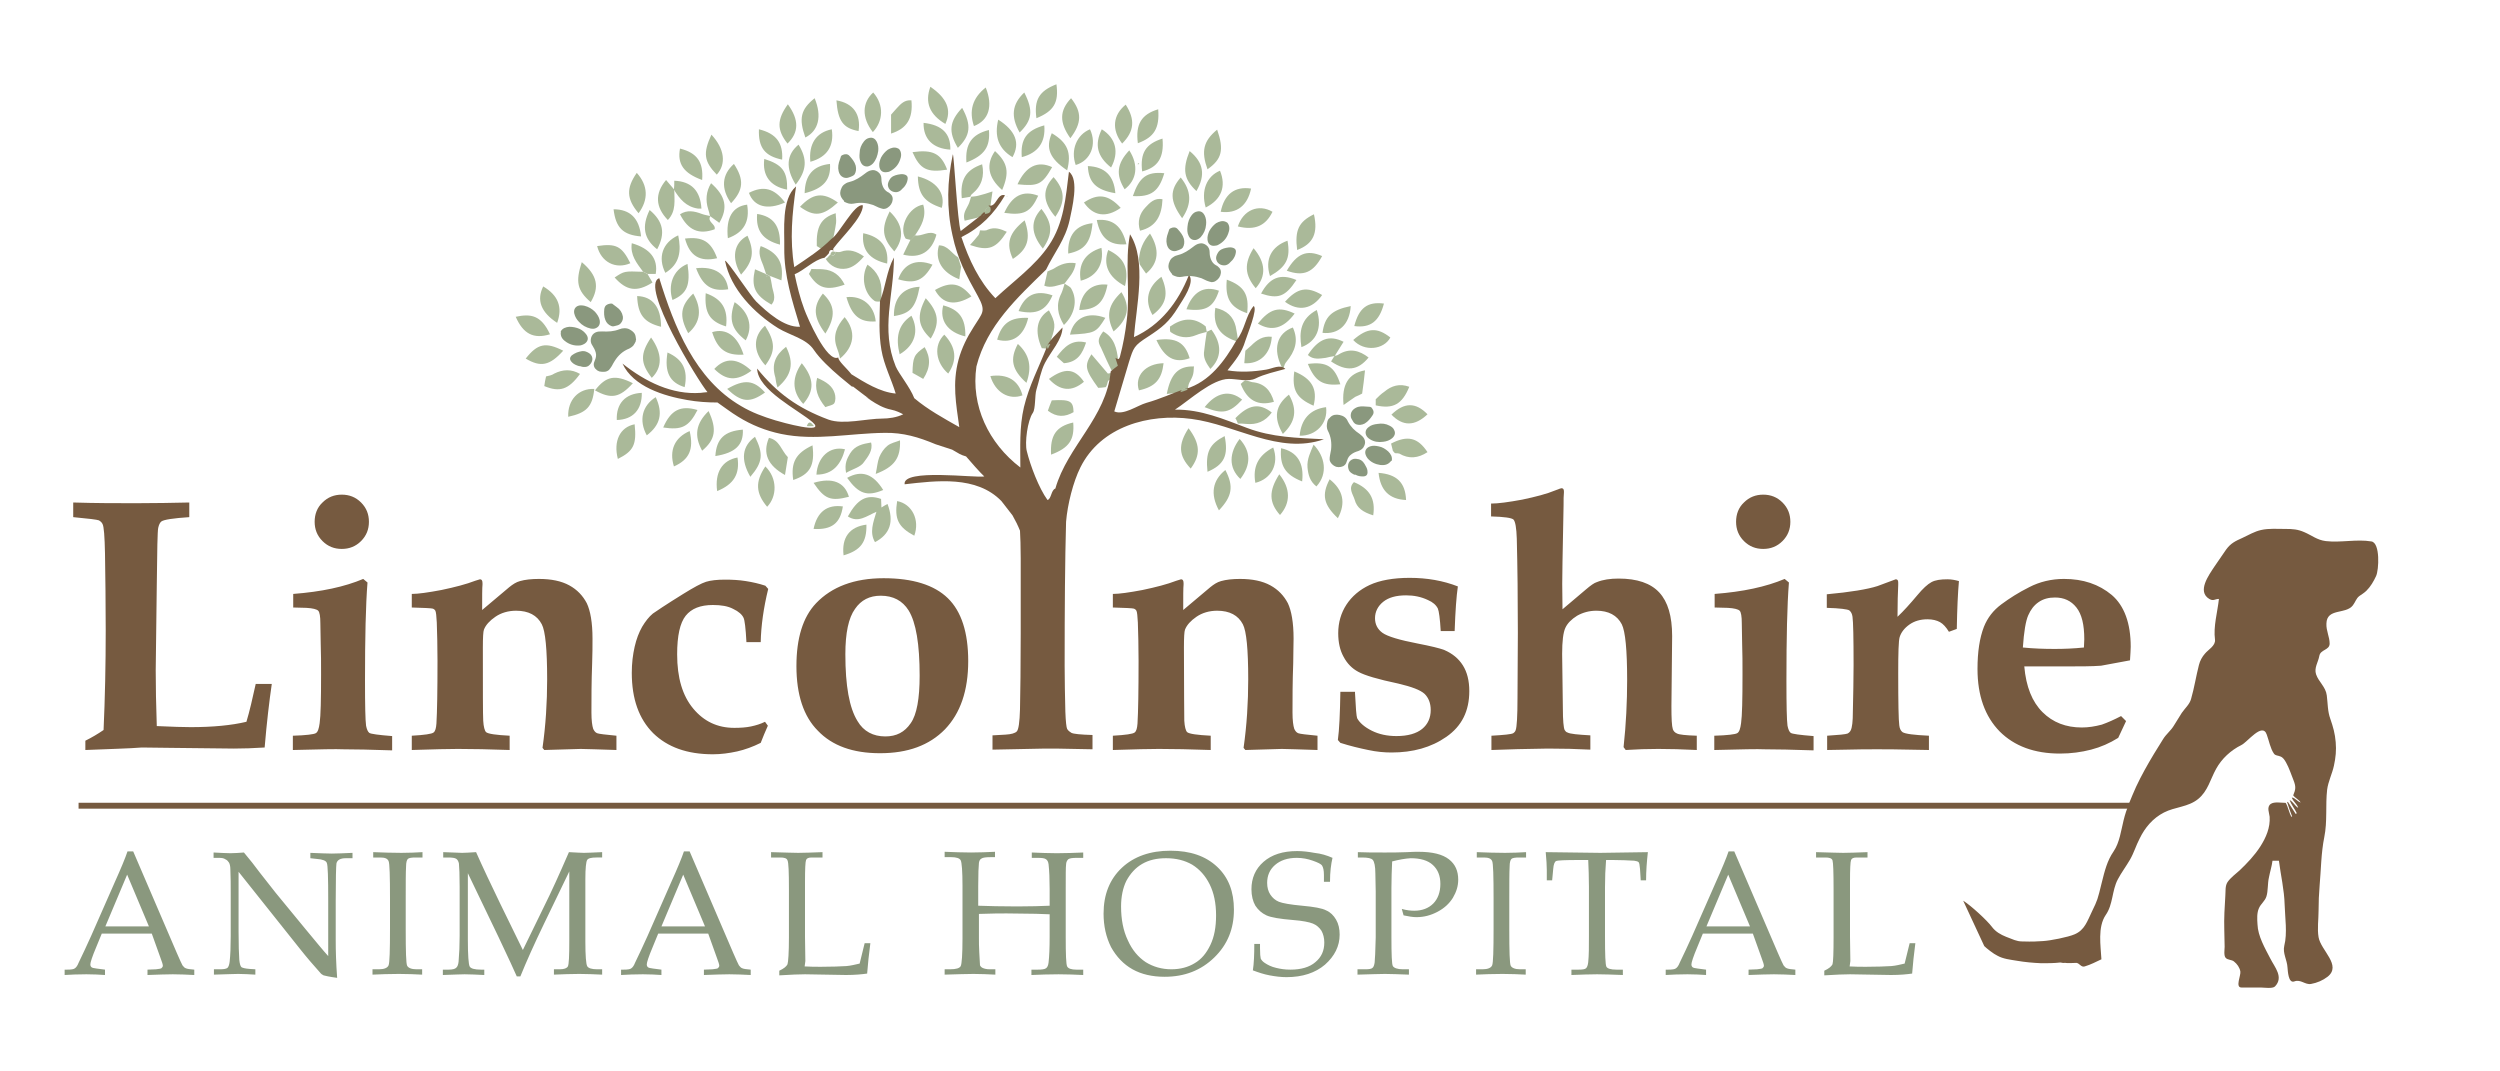
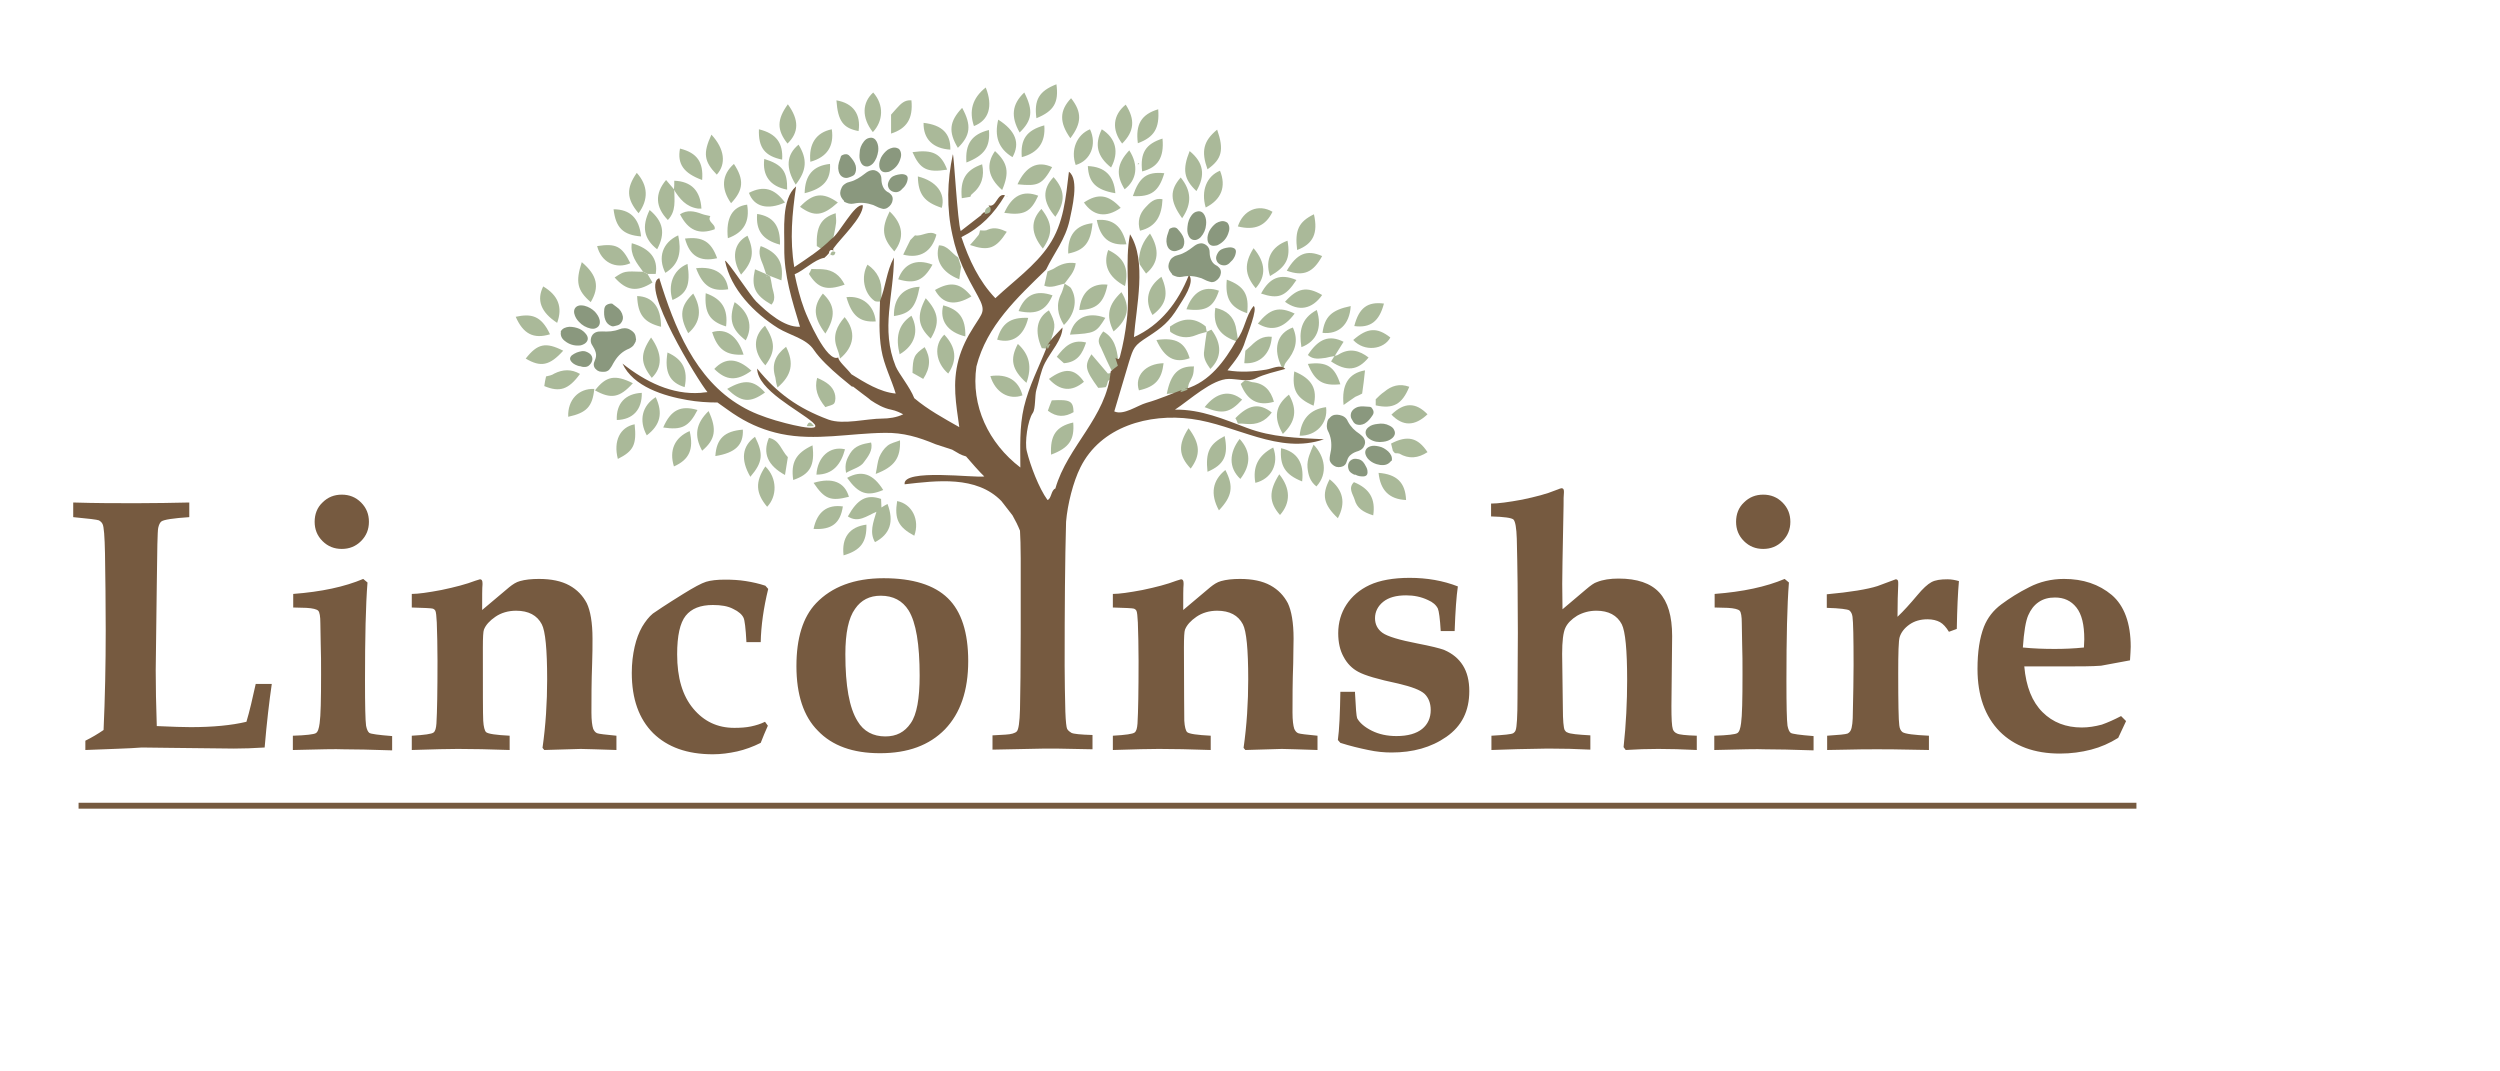
<svg xmlns="http://www.w3.org/2000/svg" id="Layer_1" viewBox="0 0 700 300">
  <style>.st0{fill:#765a40}.st1{fill:#8a987e}.st3{fill:#aab999}</style>
  <path class="st0" d="M23.9 210v-2.6c1.8-.9 3.5-1.9 5.1-3 .4-8.9.6-18.2.6-27.9 0-7.6-.1-14.8-.2-21.5-.1-4.8-.3-7.6-.7-8.3-.2-.4-.5-.7-1-1-.5-.2-2.9-.5-7.2-.9v-4.1c6.3.2 12.2.2 17.6.2 5.3 0 10.2-.1 14.9-.2v4.1c-4.5.3-7.1.7-7.8 1.2-.4.3-.7.9-.9 1.8-.2.9-.3 6.2-.4 15.9l-.3 24c0 4.5.1 9.7.3 15.6 4.3.2 7.5.3 9.5.3 6.2 0 11.4-.5 15.6-1.5.9-3 1.7-6.5 2.6-10.6h4.5c-.7 4.8-1.4 10.7-2 17.8-3.1.2-6 .3-8.6.3l-17.8-.2-8-.1c-3.6.3-8.9.4-15.8.7zM82 210v-4c3.7-.1 5.9-.4 6.4-.7.6-.3.9-1.3 1.1-2.8.3-2.1.4-6.6.4-13.7 0-3.1 0-5.9-.1-8.5l-.1-5.8c0-1.9-.2-3.1-.6-3.5s-1.5-.7-3.3-.8l-3.7-.1v-3.8c7.9-.6 14.4-2 19.6-4.2l1.2 1c-.5 6.3-.7 15.4-.7 27.5 0 7 .1 11.1.3 12.6.2 1 .5 1.7.9 2s2.6.6 6.4.9v4c-5.9-.2-10.5-.3-13.8-.3-1.7-.1-6.4 0-14 .2zm13.7-71.5c2.1 0 3.9.7 5.4 2.2s2.2 3.3 2.2 5.4c0 2.1-.7 3.9-2.2 5.4s-3.3 2.2-5.4 2.2-3.9-.7-5.4-2.2-2.2-3.3-2.2-5.4c0-2.1.7-4 2.2-5.4 1.5-1.5 3.3-2.2 5.4-2.2zM115.3 210v-4c3.6-.2 5.6-.5 6.1-.9s.7-1.2.8-2.5c.2-3.3.3-9.2.3-17.6 0-4.1-.1-7.7-.2-10.7-.1-1.8-.2-2.9-.4-3.3-.2-.3-.4-.5-.8-.6-.4-.1-2.3-.2-5.8-.3v-3.8c1.8 0 4.6-.4 8.3-1.1 3.8-.8 6.9-1.6 9.5-2.6l1.3-.4c.5 0 .7.4.7 1.1v.4c-.1.9-.1 3.3-.1 7.1l7.6-6.4c1-.8 1.9-1.4 3-1.7 1.4-.4 3.2-.6 5.3-.6 3.5 0 6.3.6 8.5 1.8s3.8 2.9 4.9 5c1 2.1 1.6 5.4 1.6 9.9 0 2 0 4.3-.1 6.9-.2 5.3-.2 9.9-.2 13.8 0 2.2.2 3.7.5 4.6.3.6.6 1 1.1 1.2s2.3.4 5.4.7v4l-6.1-.2-3.9-.1-10.2.3-.5-.6c.9-6.3 1.3-12.7 1.3-19.2 0-8.4-.5-13.5-1.5-15.4-1.3-2.5-3.7-3.8-7.2-3.8-2.2 0-4.2.6-5.8 1.7-1.6 1.1-2.7 2.3-3.2 3.6-.2.5-.3 2.2-.3 5 0 11.9 0 18.8.1 20.5s.4 2.8.8 3.2c.6.5 2.8.8 6.6 1v4c-5.7-.2-10.5-.3-14.5-.3-2.4 0-6.7.1-12.9.3zM213 179.8h-4c-.2-3.9-.5-6.2-.8-6.8-.4-.9-1.4-1.8-2.9-2.5-1.5-.8-3.4-1.1-5.7-1.1-3.5 0-6 1-7.6 3s-2.4 5.6-2.4 10.8c0 6.6 1.5 11.6 4.5 15.2 3 3.6 6.8 5.4 11.5 5.4 1.7 0 3.3-.1 4.7-.4 1.4-.3 2.7-.7 3.9-1.3l.8 1.1c-.7 1.6-1.4 3.2-2 4.8-2.2 1.1-4.4 1.9-6.6 2.4-2.3.5-4.5.8-6.8.8-7.2 0-12.7-2-16.7-5.9-4-4-6-9.6-6-16.9 0-2.7.3-5.1.8-7.3s1.2-4 2.1-5.6c.9-1.5 1.9-2.8 3-3.7.7-.5 3.5-2.4 8.5-5.5 2.9-1.8 5.1-3 6.4-3.4 1.3-.4 3.1-.6 5.3-.6 2 0 3.9.1 5.8.4 1.9.3 3.7.7 5.5 1.3l.8.9c-1.3 5.3-2 10.3-2.1 14.9zM223 186.5c0-7.8 1.8-13.7 5.5-17.6 4.4-4.6 10.7-7 18.9-7s14.2 1.9 18 5.6c3.8 3.7 5.7 9.6 5.7 17.6 0 8.3-2.2 14.6-6.5 19.1-4.4 4.5-10.4 6.7-18.2 6.7-7.6 0-13.4-2.1-17.4-6.3-4-4-6-10.1-6-18.1zm13.7-3.3c0 8.8 1.1 15 3.4 18.7 1.7 2.9 4.4 4.3 7.8 4.3 3.1 0 5.4-1.2 7.1-3.7 1.7-2.4 2.5-6.9 2.5-13.3 0-8.8-1-14.9-3.1-18.3-1.7-2.7-4.3-4.1-7.8-4.1-3.1 0-5.5 1.2-7.2 3.7-1.8 2.5-2.7 6.7-2.7 12.7zM311.6 210v-4c3.6-.2 5.6-.5 6.1-.9s.7-1.2.8-2.5c.2-3.3.3-9.2.3-17.6 0-4.1-.1-7.7-.2-10.7-.1-1.8-.2-2.9-.4-3.3-.2-.3-.4-.5-.8-.6s-2.3-.2-5.8-.3v-3.8c1.8 0 4.6-.4 8.3-1.1 3.8-.8 6.9-1.6 9.5-2.6l1.3-.4c.5 0 .7.4.7 1.1v.4c-.1.9-.1 3.3-.1 7.1l7.6-6.4c1-.8 1.9-1.4 3-1.7 1.4-.4 3.2-.6 5.3-.6 3.5 0 6.3.6 8.5 1.8s3.8 2.9 4.9 5c1 2.1 1.6 5.4 1.6 9.9 0 2-.1 4.3-.1 6.9-.2 5.3-.2 9.9-.2 13.8 0 2.2.2 3.7.5 4.6.3.6.6 1 1.1 1.2s2.3.4 5.4.7v4l-6.1-.2-3.9-.1-10.2.3-.5-.6c.9-6.3 1.3-12.7 1.3-19.2 0-8.4-.5-13.5-1.5-15.4-1.3-2.5-3.7-3.8-7.2-3.8-2.2 0-4.2.6-5.8 1.7-1.6 1.1-2.7 2.3-3.2 3.6-.2.5-.3 2.2-.3 5 0 11.9.1 18.8.1 20.5.1 1.7.4 2.8.8 3.2.6.5 2.8.8 6.6 1v4c-5.7-.2-10.6-.3-14.5-.3-2.5 0-6.7.1-12.9.3zM379.4 194c.2 4.2.4 6.6.6 7.1.7 1.3 2.1 2.5 4.1 3.5s4.3 1.5 6.9 1.5c3.2 0 5.6-.7 7.2-2s2.4-3.1 2.4-5.3c0-1.9-.6-3.4-1.7-4.5-1.2-1.1-3.6-2-7.4-2.9-5.7-1.2-9.4-2.3-11.2-3.3-1.7-.9-3.1-2.3-4.1-4.2-1-1.8-1.5-4-1.5-6.6 0-3 .8-5.7 2.3-8s3.7-4.2 6.5-5.5 6.6-2 11.2-2c4.9 0 9.4.8 13.5 2.4-.4 2.7-.7 6.8-.9 12.5h-3.9c-.2-3.5-.5-5.6-.8-6.3-.5-1-1.4-1.8-2.8-2.4-1.9-.9-3.9-1.3-6.1-1.3-2.8 0-4.9.6-6.4 1.8s-2.3 2.8-2.3 4.6c0 1.7.7 3.1 2.1 4.1s4.7 2 9.9 3c3.6.7 6.1 1.3 7.4 1.8 2.3 1 4 2.4 5.2 4.3 1.2 1.9 1.8 4.3 1.8 7.2 0 5.6-2.1 9.8-6.4 12.8s-9.4 4.4-15.4 4.4c-2 0-4.2-.2-6.5-.7-2.4-.5-5-1.1-7.8-2l-.7-.8c.4-2.9.6-7.4.7-13.5h4.1v.3zM417.6 210v-4c3.5-.2 5.6-.4 6.1-.7.3-.2.6-.5.7-.9.3-.8.5-3.8.5-9l.1-18.2c0-9.6-.1-18.4-.3-26.4-.1-3-.4-4.7-.9-5.3-.5-.5-2.6-.8-6.3-.9V141c2 0 4.9-.4 8.7-1.1 3.8-.8 6.9-1.6 9.3-2.6 1-.4 1.6-.6 1.7-.6.5 0 .7.3.7.9v.3c-.1.8-.1 2-.1 3.6l-.3 15.8c-.1 3.8-.1 8.3 0 13.3l6.5-5.5c1.4-1.2 2.4-1.9 3.1-2.1 1.7-.7 3.8-1 6.1-1 5.2 0 9 1.3 11.4 3.9 2.4 2.6 3.6 6.6 3.6 12.2l-.2 19.6c0 3.5.1 5.6.4 6.5.2.5.5.9 1.2 1.2.6.3 2.4.5 5.5.6v4c-4-.2-7.6-.3-10.8-.3-3 0-6 .1-9.1.3l-.6-.8c.7-6.4 1-12.7 1-18.8 0-8.4-.5-13.6-1.5-15.6-1.3-2.5-3.7-3.8-7.1-3.8-2 0-3.8.5-5.4 1.4-1.6 1-2.7 2.1-3.3 3.4-.6 1.3-.9 3.7-.9 7.3l.2 15.2c0 3.4.2 5.5.5 6.1.2.3.4.6.8.7.7.4 2.9.6 6.4.8v4c-3.8-.2-7.7-.3-11.9-.3-6 .1-11.3.2-15.8.4zM480 210v-4c3.7-.1 5.9-.4 6.4-.7.6-.3.9-1.3 1.1-2.8.3-2.1.4-6.6.4-13.7 0-3.1 0-5.9-.1-8.5l-.1-5.8c0-1.9-.2-3.1-.6-3.5s-1.5-.7-3.3-.8l-3.7-.1v-3.8c7.9-.6 14.4-2 19.6-4.2l1.2 1c-.5 6.3-.7 15.4-.7 27.5 0 7 .1 11.1.3 12.6.2 1 .5 1.7.9 2s2.6.6 6.4.9v4c-5.9-.2-10.5-.3-13.8-.3-1.7-.1-6.4 0-14 .2zm13.7-71.5c2.1 0 3.9.7 5.4 2.2s2.2 3.3 2.2 5.4c0 2.1-.7 3.9-2.2 5.4s-3.3 2.2-5.4 2.2-3.9-.7-5.4-2.2-2.2-3.3-2.2-5.4c0-2.1.7-4 2.2-5.4 1.5-1.5 3.3-2.2 5.4-2.2zM511.6 210v-4c3.3-.2 5.2-.4 5.7-.6.4-.2.7-.5.9-.9.4-.8.6-2.5.6-5.2.1-4.8.2-9.2.2-13.1 0-7.6-.1-12.1-.3-13.5-.1-.8-.4-1.4-.9-1.8-.5-.3-2.6-.6-6.3-.7v-3.8c6.6-.6 11.4-1.4 14.2-2.3l5.1-1.9c.5 0 .7.3.7.9v.7c-.1 2.1-.2 5-.2 8.9 1.7-1.6 3.5-3.6 5.6-6.1 1.5-1.8 2.8-3 3.9-3.6 1.1-.6 2.6-.8 4.5-.8 1.1 0 2.1.2 3.2.5-.3 3.3-.5 7.8-.6 13.4l-2.2.8c-.8-1.3-1.6-2.2-2.5-2.7s-2.1-.8-3.5-.8c-2 0-3.7.5-5.1 1.5-1.4 1-2.3 2.2-2.7 3.5-.3 1-.4 4.4-.4 10.1 0 8.3.1 13.2.3 14.6.1.9.4 1.5.9 1.9.8.5 3.2.8 7.4 1v4l-5.5-.1c-3.5-.1-6.6-.1-9.1-.1-2.4 0-5.3 0-8.5.1l-5.4.1zM593.9 200.5l1.4 1.4-2.2 4.7c-2.4 1.5-4.9 2.6-7.6 3.3-2.7.7-5.6 1.1-8.7 1.1-7.2 0-12.8-2.1-16.9-6.2-4.1-4.2-6.2-10-6.2-17.5 0-4.8.6-8.7 1.8-11.8 1-2.5 2.6-4.6 4.9-6.3 2.3-1.7 4.8-3.3 7.8-4.8 2.9-1.5 6.2-2.3 9.7-2.3 5.4 0 9.8 1.5 13.4 4.5 3.5 3 5.3 7.9 5.3 14.5 0 .8-.1 2.1-.2 3.8l-8.1 1.5c-2.5.2-6.1.2-10.8.2h-10.7c.5 5.7 2.2 9.9 5.1 12.8 2.9 2.9 6.6 4.3 11 4.3 1.9 0 3.7-.3 5.6-.8 1.7-.6 3.5-1.4 5.4-2.4zm-27.5-19.2c3 .3 5.9.4 8.9.4 2.6 0 5.3-.1 8.2-.4l.1-2.3c0-4.1-.7-7-2.2-8.9s-3.5-2.8-6-2.8c-1.8 0-3.3.4-4.6 1.3-1.3.9-2.2 2.1-2.9 3.7s-1.2 4.6-1.5 9z" />
-   <path class="st1" d="M42.5 261.4h-14l-1.6 3.9c-1.1 2.6-1.6 4.2-1.6 4.7 0 .4.1.6.3.8.2.2.7.3 1.5.4l2.3.3v1.5c-1.5-.1-3.3-.2-5.2-.2-2.3 0-4.4.1-6.1.2v-1.5h.7c1.1 0 1.9-.1 2.2-.4.3-.2.7-.7 1-1.5 1.1-2.3 2.3-4.8 3.5-7.5l6.6-15c1.8-4 3-6.9 3.6-8.7h1.6l12.2 28.4c.8 1.9 1.4 3.1 1.6 3.5.3.4.6.7.9.8.4.2 1.2.3 2.4.4v1.5c-2.1-.1-4.1-.2-6-.2-1.8 0-4.1.1-7.1.2v-1.5l2.4-.1c.9-.1 1.4-.2 1.5-.3.2-.2.4-.4.4-.7 0-.3-.2-1-.7-2.3l-2.4-6.7zm-13-2h12.2l-6.1-14.5-6.1 14.5zM66.8 244.1v16.7c0 3.8.1 6.4.2 7.9.1 1.1.3 1.8.6 2.1.3.2 1 .4 2.3.5l1.6.1v1.5c-1.8-.1-3.3-.2-4.8-.2-1 0-3.2.1-6.8.2v-1.5h1.7c1 0 1.7-.1 2.1-.4.3-.3.5-.9.6-1.7.2-1.8.3-4.2.3-7.2v-12c0-2.3 0-4.5-.1-6.7 0-.9-.2-1.6-.4-1.9-.2-.3-.5-.7-1-.9-.4-.3-1-.4-1.8-.4h-1.5v-1.5c2 .1 3.6.2 4.7.2 1.2 0 2.4-.1 3.8-.2 1.6 1.9 3.1 3.8 4.5 5.7 1.4 1.8 2.9 3.7 4.4 5.6l8.3 10.1c3 3.6 5.1 6.2 6.4 7.6v-15.5c0-6.5-.1-10-.4-10.6-.2-.6-1.2-1-2.8-1.1l-1.8-.2v-1.5c2.6.1 4.6.2 6 .2 1.5 0 3.4-.1 5.8-.2v1.5h-1.9c-1.5 0-2.4.5-2.6 1.5-.1.7-.2 4.2-.2 10.6v10.9c0 2.9.1 6.4.4 10.5-2.2-.3-3.5-.6-3.8-.7-.4-.2-.7-.4-1-.8-1.8-2-3.7-4.2-5.6-6.6l-17.2-21.6zM104.6 271.4h1.5c1.5 0 2.4-.4 2.7-1.1.3-.7.4-4.2.4-10.4v-8.2c0-6.4-.1-10-.4-10.6-.3-.7-1-1-2.3-1h-2v-1.5c2.7.1 5.3.2 7.9.2 2.2 0 4.1-.1 5.9-.2v1.5h-1.9c-1.1 0-1.9.1-2.2.4-.3.3-.5 1-.5 2.1-.1 1.7-.1 4.8-.1 9.2v8.3c0 6.3.1 9.7.4 10.3.3.6 1.2 1 2.6 1h1.6v1.5c-2-.1-4.1-.2-6.5-.2-2.7 0-5.2.1-7.4.2v-1.5h.3zM159.5 243.8l-7.2 14.9c-2.7 5.6-4.9 10.5-6.6 14.7h-1c-.6-1.4-2.3-5.1-5.1-11l-8.6-17.9v18.7c0 4.3.2 6.8.5 7.4s1.4.9 3.2.9h.9v1.5c-2.2-.1-4.1-.2-5.5-.2-1 0-3 .1-6.1.2v-1.5h1.6c1.1 0 1.8-.2 2.1-.5.4-.3.6-.9.7-1.7.2-2.3.3-4.7.3-7.3v-13.7c0-3.3-.1-5.5-.2-6.5-.1-.5-.3-1-.7-1.3-.4-.3-1.2-.4-2.4-.4h-1.3v-1.5c2.8.1 4.6.2 5.3.2.9 0 2.2-.1 3.9-.2 1.9 4.3 4.2 9.1 6.7 14.3l6.4 13.1 5.9-12.1c2.1-4.2 4.4-9.3 7-15.3 2 .1 3.4.2 4.2.2.9 0 2.7-.1 5.1-.2v1.5H167c-1.4 0-2.3.2-2.6.7s-.5 2.3-.5 5.3v17.6c0 3.9.2 6.2.5 6.8.3.6 1.3.9 2.8.9h1.4v1.5c-2.2-.1-4.4-.2-6.4-.2-2.3 0-4.6.1-7.1.2v-1.5h1.6c1.3 0 2-.3 2.3-.8.3-.6.4-2.9.4-7.2v-19.6h.1zM198.3 261.4h-14l-1.6 3.9c-1.1 2.6-1.6 4.2-1.6 4.7 0 .4.1.6.3.8.2.2.7.3 1.5.4l2.3.3v1.5c-1.5-.1-3.3-.2-5.2-.2-2.3 0-4.4.1-6.1.2v-1.5h.7c1.1 0 1.9-.1 2.2-.4.3-.2.7-.7 1-1.5 1.1-2.3 2.3-4.8 3.5-7.5l6.6-15c1.8-4 3-6.9 3.6-8.7h1.6l12.2 28.4c.8 1.9 1.4 3.1 1.6 3.5.3.4.6.7.9.8.4.2 1.2.3 2.4.4v1.5c-2.1-.1-4.1-.2-6-.2-1.8 0-4.1.1-7.1.2v-1.5l2.4-.1c.9-.1 1.4-.2 1.5-.3.2-.2.4-.4.4-.7 0-.3-.2-1-.7-2.3l-2.4-6.7zm-13.1-2h12.2l-6.1-14.5-6.1 14.5zM225.3 270.6c1.6.1 3.1.1 4.6.1 3 0 5.4-.1 7.1-.2 1.2-.1 2.4-.4 3.7-.7l1.4-5.7h1.6c-.4 3-.7 5.9-.9 8.5-1.4.2-3.4.4-5.9.4l-11.5-.2c-1.5 0-3.9.1-7.2.3v-1.3c1.3-.6 2-1.2 2.3-1.8.2-.6.4-3.2.4-7.6V249c0-4.8-.1-7.5-.4-8.1-.2-.6-.9-.8-2-.8h-2.6v-1.5c3.8.1 6.4.2 7.6.2 1.7 0 3.9-.1 6.8-.2v1.5h-3c-.9 0-1.4.2-1.6.7-.2.5-.3 2.5-.3 6.1v15.4l.1 6.8-.2 1.5zM274.1 255.9v6.7c0 1.2 0 2.5.1 4.1.1 2.2.2 3.4.2 3.6.1.2.3.5.7.7.4.2 1.1.4 2 .4h1.6v1.5c-2.1-.1-4.1-.2-6.1-.2-1.9 0-4.6.1-8.1.2v-1.5h1.5c1.7 0 2.7-.3 3-.9s.5-3.2.5-7.9v-14.5c0-4.2-.2-6.6-.5-7.2-.3-.6-1.2-.9-2.7-.9h-1.8v-1.5c2.7.1 5.1.2 7.4.2s4.5-.1 6.7-.2v1.5h-1c-1.5 0-2.4.1-2.8.4-.4.2-.6.6-.7 1.2-.1.9-.2 3-.2 6.5v5.5c2.9.1 6.5.2 10.9.2 3.7 0 6.8-.1 9.1-.2v-4.7c0-2.8-.1-5.1-.3-6.9-.1-.7-.3-1.1-.7-1.4-.4-.3-1.1-.4-2.3-.4h-1.7v-1.5c2.5.1 4.8.2 7 .2 2.4 0 4.9-.1 7.4-.2v1.5h-1.8c-1.2 0-2 .1-2.4.4-.3.3-.6.8-.6 1.5-.1.7-.1 3-.1 6.9v13.3c0 4.9.1 7.7.4 8.3.3.6 1.2.9 2.6.9h1.9v1.5c-2.2-.1-4.5-.2-6.9-.2-2.7 0-5.2.1-7.6.2v-1.5h1.7c1.2 0 2-.1 2.4-.4s.6-.8.7-1.6c.2-1.7.3-4.1.3-7.2V256c-2.3-.1-5.2-.2-8.7-.2-4.7-.1-8.5 0-11.1.1zM309 255.8c0-5.3 1.7-9.6 5.1-12.8s8-4.8 13.6-4.8 9.9 1.5 13.1 4.5 4.7 7 4.7 12c0 5.4-1.8 9.8-5.5 13.4s-8.3 5.4-13.9 5.4c-3.5 0-6.5-.7-9-2.1s-4.5-3.5-6-6.2c-1.4-2.8-2.1-5.9-2.1-9.4zm4.9-2c0 3.6.6 6.8 1.9 9.5 1.2 2.7 2.9 4.7 5 6.1 2.1 1.3 4.5 2 7.2 2 2.5 0 4.7-.6 6.5-1.7 1.9-1.1 3.3-2.8 4.4-5.1 1.1-2.3 1.6-5 1.6-8.3 0-3.4-.6-6.3-1.8-8.7-1.2-2.4-2.8-4.2-4.9-5.5-2.1-1.2-4.5-1.8-7.3-1.8-2.6 0-4.8.5-6.7 1.6-1.9 1.1-3.3 2.7-4.4 4.7-1 2-1.5 4.5-1.5 7.2zM373.1 240.2c-.4 1.7-.7 3.9-.7 6.7h-1.7V245c0-1.3-.2-2.1-.5-2.6s-1.2-.9-2.6-1.4-2.9-.8-4.5-.8c-2.6 0-4.6.7-6.1 2s-2.2 3-2.2 5c0 1.3.3 2.4.9 3.3.6.9 1.4 1.6 2.4 2s3.2.8 6.5 1.1 5.6.7 6.7 1.3c1.2.5 2.1 1.4 2.8 2.6.7 1.2 1 2.6 1 4.2 0 3.2-1.4 6-4.1 8.4-2.7 2.3-6.3 3.5-10.8 3.5-1.5 0-3.1-.2-4.7-.5s-3.1-.8-4.7-1.4c.3-1.9.4-4.4.4-7.4h1.6v1.2c0 1.6.1 2.5.2 2.9.2.4.5.8 1.1 1.2.9.6 1.9 1.1 3.2 1.4 1.2.3 2.5.5 4 .5 3 0 5.4-.7 7-2.1 1.7-1.4 2.5-3.2 2.5-5.5 0-1.3-.3-2.4-.8-3.3-.6-.9-1.4-1.6-2.4-2s-2.9-.8-5.6-1c-3.6-.3-6.1-.7-7.4-1.3-1.3-.6-2.3-1.5-3.1-2.7-.7-1.2-1.1-2.8-1.1-4.6 0-3.1 1.1-5.7 3.4-7.7s5.4-3 9.4-3c1.6 0 3.2.2 4.8.5 1.9.2 3.5.7 5.1 1.4zM389.8 241.2c-.1 2.3-.2 4.8-.2 7.4v13.8c0 4.8.1 7.6.4 8.1s1.2.9 2.8.9h1.7v1.5c-2.8-.1-5.1-.2-6.7-.2-1.4 0-4 .1-7.7.2v-1.5h2.2c1 0 1.7-.1 2-.4.3-.2.5-.8.6-1.5.1-.8.2-3.1.3-7v-12.9l-.1-5c0-2.1-.3-3.3-.7-3.8-.4-.5-1.4-.7-3-.7h-1.2v-1.5c2 .1 4.6.1 7.6.1 1.8 0 3.8 0 6.1-.1 1.5-.1 2.6-.1 3.3-.1 3.9 0 6.7.7 8.5 2.1 1.8 1.4 2.6 3.3 2.6 5.7 0 1.8-.5 3.4-1.5 5.1-1 1.6-2.4 2.9-4.3 3.9s-3.8 1.5-5.9 1.5c-1 0-2.2-.2-3.6-.5l-.5-1.8c1.4.4 2.6.5 3.5.5 2.2 0 4-.7 5.3-2s2-3.2 2-5.5-.7-4-2.1-5.3-3.5-1.9-6.2-1.9c-1.6.1-3.3.4-5.2.9zM413.6 271.4h1.5c1.5 0 2.4-.4 2.7-1.1.3-.7.4-4.2.4-10.4v-8.2c0-6.4-.1-10-.4-10.6-.3-.7-1-1-2.3-1h-2v-1.5c2.7.1 5.3.2 7.9.2 2.2 0 4.1-.1 5.9-.2v1.5h-1.9c-1.1 0-1.9.1-2.2.4-.3.3-.5 1-.5 2.1-.1 1.7-.1 4.8-.1 9.2v8.3c0 6.3.1 9.7.4 10.3.3.6 1.2 1 2.6 1h1.6v1.5c-2-.1-4.1-.2-6.5-.2-2.7 0-5.2.1-7.4.2v-1.5h.3zM449.7 240.8c-.2 2.4-.3 5-.3 7.6v13.8c0 5.1.1 7.9.4 8.5.3.5 1.2.8 2.8.8h1.8v1.5c-2.8-.1-5.3-.2-7.2-.2-2 0-4.4.1-7.2.2v-1.5h2c1.1 0 1.8-.1 2.1-.4.3-.3.5-.8.6-1.7.2-1.9.2-4.3.2-7.3v-13.8c0-2.7-.1-5.2-.2-7.5h-2.5c-4 0-6.1.1-6.5.3s-.7.9-.8 2.2l-.3 3.2h-1.5v-2.9c0-1.2-.1-2.8-.3-5 8.7.1 13.8.2 15.3.2l13.3-.2c-.3 2.7-.5 5.3-.5 7.9h-1.5l-.2-3.2c-.1-1.1-.2-1.7-.4-1.9-.2-.2-.6-.3-1.2-.4-1.8-.1-3.8-.2-6-.2h-1.9zM490.8 261.4h-14l-1.6 3.9c-1.1 2.6-1.6 4.2-1.6 4.7 0 .4.1.6.3.8.2.2.7.3 1.5.4l2.3.3v1.5c-1.5-.1-3.3-.2-5.2-.2-2.3 0-4.4.1-6.1.2v-1.5h.7c1.1 0 1.9-.1 2.2-.4.3-.2.7-.7 1-1.5 1.1-2.3 2.3-4.8 3.5-7.5l6.6-15c1.8-4 3-6.9 3.6-8.7h1.6l12.2 28.4c.8 1.9 1.4 3.1 1.6 3.5.3.4.6.7.9.8.4.2 1.2.3 2.4.4v1.5c-2.1-.1-4.1-.2-6-.2-1.8 0-4.1.1-7.1.2v-1.5l2.4-.1c.9-.1 1.4-.2 1.5-.3.2-.2.4-.4.4-.7 0-.3-.2-1-.7-2.3l-2.4-6.7zm-13-2H490l-6.1-14.5-6.1 14.5zM517.9 270.6c1.6.1 3.1.1 4.6.1 3 0 5.4-.1 7.1-.2 1.2-.1 2.4-.4 3.7-.7l1.4-5.7h1.6c-.4 3-.7 5.9-.9 8.5-1.4.2-3.4.4-5.9.4l-11.5-.2c-1.5 0-3.9.1-7.2.3v-1.3c1.3-.6 2-1.2 2.3-1.8.2-.6.3-3.2.3-7.6V249c0-4.8-.1-7.5-.3-8.1s-.9-.8-2-.8h-2.6v-1.5c3.8.1 6.4.2 7.6.2 1.7 0 3.9-.1 6.8-.2v1.5h-3c-.9 0-1.4.2-1.6.7-.2.5-.3 2.5-.3 6.1v15.4l.1 6.8-.2 1.5z" />
  <path fill="none" stroke="#765a40" stroke-width="1.657" stroke-miterlimit="10" d="M22 225.6h576.2" />
  <path class="st3" d="M318.6 46.1c.1-.1.3-.2.4-.4-.1 0-.3 0-.4.1v.3zM248.5 141.1c-.7.4-1.1.6-1.7 1 0-.9-.1-1.7-.1-2.4-4-1.4-6.6 0-9.3 4.9 2.9 1.9 5.2-.1 8-1.3-.9 3-2 5.8-.4 8.5 4.2-2.2 5.4-5.7 3.5-10.7zM269.1 74.7c-.3-.9-.5-1.7-.8-2.6-1.8-1.1-2.9-3.4-5.4-3.4-1.2 4.1.8 7.6 5.7 9.5.2-1.3.3-2.4.5-3.5zM219.8 133c.3-1.7.5-3.3.8-5-1.8-1.8-2.3-4.8-5.3-5.4-1.8 4.3-.4 7.7 4.5 10.4zM194.9 75.1c1.9 5 4.3 6.6 9 5.9-.5-4.3-3.8-6.5-9-5.9zM162.9 73.4c-1.8 5.5-1.3 7.9 2.5 11.2 2.5-4.2 1.9-7.5-2.5-11.2zM254.9 67.2c-.7 1.3-1.3 2.7-2 4.1 4.7 1.2 8-.8 9.3-5.6-2-1.4-4 .6-6 .2l.1-.1-.7.7.1-.1-.8.8z" />
-   <path class="st3" d="M256.2 65.9c1.8-2.6 3.3-5.3 2.3-8.6-4 .6-6.9 6.2-5 9.4.2.3 1 .3 1.5.5l-.1.1.7-.7-.1.1c.3-.3.5-.6.7-.8zM231.2 72.5c1.3 2.1 3.5 3.1 5.8 2.7 1.7-.3 3.2-1.4 4.9-3.4-2-1.4-4.1-2.2-6.5-1.3-.5.2-1.1 0-1.6 0l.1.1c-.1 1-.6 1.1-1.4.7l-.7.7.1-.1c-.2.3-.5.5-.7.6zM286.9 61.7c-4.4 3.5-5.3 6.5-3.3 10.8 4.2-2.7 5.1-5.7 3.3-10.8zM298.8 47.7c1.3-5 .1-7.8-4.3-10.4-1.8 4.2-.6 7.1 4.3 10.4zM241.7 65.3c-.5 4.6 1.7 7.4 6.7 8.5.5-4.6-1.8-7.5-6.7-8.5zM198.8 60.5c.9.6 1.7 1.3 2.6 1.9 2.5-4.2 1.8-7.5-2.3-11.1-1.4 2.3-1.6 4.8-.8 7.3.2.7.4 1.3.5 1.9zM308.4 69.4c-4.6 1.4-6.6 4.6-5.8 9.2 4.4-1.1 6.6-4.6 5.8-9.2zM260.5 24.3c-1.6 4.4-.2 7.8 4.2 10.4 1.8-3.9.5-7.2-4.2-10.4zM350.3 52.8c-4.6-.7-7.5 1.6-8.5 6.5 4.5.6 7.5-1.7 8.5-6.5zM200.8 137.5c4.7-1.9 6.4-4.8 5.7-9.4-4.3.8-6.4 4.2-5.7 9.4zM228.1 27.5c-3.9 3.1-4.5 5.7-2.6 11 3.7-1.9 4.7-5.9 2.6-11zM277.3 57.9c.2-1.3.3-2.5.6-4.3-1.5.5-2.7.9-4 1.2-.7.2-1.4.2-2.1.3h.1c-.3.8-.4 1.6-.8 2.3-.6 1.3-1.6 2.4-1 4.4 1.8-.4 3.5-.8 5.3-1.3h-.1l.7-.7c-.4-1.1.3-1.6 1.3-1.9zM224.5 101.7c-2.6 3.7-3 7.7.4 11.4 3.2-3.7 3.1-7.1-.4-11.4z" />
  <path class="st3" d="M198.9 60.5c-.8-.2-1.6-.3-2.4-.6-2.1-.8-4.1-1.2-6.1.1 2.3 4.5 5.3 5.8 9.7 4.2.4-1.5-2.2-2-1.2-3.7zM208.2 99.3c-1.7-5.3-4.9-7.5-8.8-6.3 1.5 4.8 3.9 6.6 8.8 6.3zM390.6 126.9c.4 0 .9 0 1.2.1 2.7 1.6 5.3 1.3 7.9-.4-2.7-4.1-5.6-4.8-10.2-2.4.2.7.3 1.3.5 2l-.1-.1c.3.4.5.6.7.8zM315 80.1c1.2-5-.3-8-4.7-10.1-1.5 4.1 0 7.6 4.7 10.1zM378.9 95.2c3.1 3.4 8.6 2.7 10.4-.7-3.7-2.9-6.4-2.8-10.4.7zM299.7 38.7c3.2-4.2 3.3-7.3.2-11.2-3.3 3.5-3.3 6.8-.2 11.2zM184 69.8c2.4-4.5 1.7-7.8-2.1-11-2.3 4.7-1.6 8.1 2.1 11zM298.1 79.4c-.3.9-.5 1.8-.9 2.7-1.6 3.1-1.1 6 .7 8.9 3-2.9 3.9-6.9 2.1-10.1-.3-.7-1.3-1-1.9-1.5zM341.3 142.9c3.7-3.9 4.2-6.7 1.8-11.3-3.6 2.9-4.3 6.7-1.8 11.3zM258.6 34.4c-.1 4.5 2.6 7.2 7.5 7.5.1-4.5-2.3-6.9-7.5-7.5zM359 103l.2.1.2-.1c.2-.6.4-1.3.8-1.7 2.4-2.9 3.5-5.9 1.8-9.6-4.5 1.6-5.7 6.1-3 11.3zM227.5 124.7c-4.7 2.2-6.1 4.8-5.4 9.7 4.7-1.6 6.1-4 5.4-9.7zM231.1 93.4c3-4.8 2.7-8-.7-11.2-2.8 3.6-2.7 6.6.7 11.2zM214.3 102.3c2.9-3.9 2.8-6.6-.1-11.1-3.4 3-3.4 7.3.1 11.1zM215.7 77.3c1 .4 2 .8 3.1 1.2.7-5-1-7.8-5.8-9.6-.8 1.9 0 3.7.7 5.4.3.8.5 1.6.8 2.4l-.1-.1c.4.3.9.6 1.3.7zM156 90.4c1.6-4.4.3-7.7-3.9-10.2-1.9 3.8-.7 7.2 3.9 10.2zM327.5 91.5l.1-.1c0 .6-.1 1.4.2 1.6 2.2 1.5 4.6 1.9 7.2.8.9-.4 2-.6 3-.9l-.1.1c-.1-.5-.2-1-.3-1.6-3.4-2.8-6.7-2.3-10.1.1zM346.7 95.7c-.2-1.4-.4-2.9-.7-4.3-.7-2.8-2.5-4.5-5.7-5.2-.8 5 1.3 8 6.4 9.5zM350.6 107c-.7-.2-1.3-.4-2-.5-.4.3-.8.6-1.2 1 1.8 4.6 4.8 6.3 9.3 5-.9-3.2-2.7-5.2-6.1-5.5zM214.3 130.6c-2.9 4.3-2.7 7.5.5 11.3 2.8-2.9 2.9-8-.5-11.3zM234.6 56.7c-4.2-3-7-2.6-10.6 1.2 4 2.9 6.4 2.6 10.6-1.2zM386 132.4c.5 4.9 3 7.4 7.7 7.6-.2-4.9-2.6-7.2-7.7-7.6zM301.2 46.2c4.2-1.2 6-5.8 4-10-3.7 1.5-5.5 5.8-4 10zM235.2 100.4c4-3.3 4.6-7.6 1.3-11.6-2.2 2.5-3.4 5.2-2.2 8.5.4 1 .7 2 .9 3.1zM314.2 40.2c3.4-3.4 3.7-6.7 1-10.9-3.6 2.9-4 7-1 10.9zM227.2 75.3c-.2.5-.4.9-.7 1.4 2.5 4 4.9 4.8 10 3-1.3-2.6-3.2-4.1-6.1-4.3-1-.1-2.1 0-3.2-.1zM359.8 84.5c3.8 2.8 7.6 2.1 10.4-1.9-4.3-2.5-6.9-2-10.4 1.9zM356.5 125.3c-4.2 2.2-5.8 5.4-5 9.9 4.5-1.1 6.7-5.3 5-9.9zM331 61.1c2.8-4.1 2.6-7.7-.4-11.4-3.1 3.5-3.1 6.6.4 11.4zM333.1 42.3c-2.1 5.2-1.6 7.9 1.9 11.2 2.6-4.5 2-8-1.9-11.2zM294.3 127.3c5.1-1.9 6.6-4.2 6.2-9-4.8 1.1-6.5 3.6-6.2 9zM271.7 55.1c.1-.3.2-.6.5-.8 2.7-2.2 3.5-5 2.8-8.3-4.6 1.6-6.2 4.3-5.7 9.5.8-.1 1.7-.3 2.4-.4zM295.5 60.7c2.9-4.3 2.7-7.5-.5-11.1-3.2 3.4-3.1 6.9.5 11.1zM311.4 106.4c.1-.7.1-1.3.2-2-.5.1-1.1.1-1.4.2-1.6-1.9-3.1-3.6-4.6-5.4-2 3.2-1.8 4.3 1.9 9.4.6 0 1.4-.1 2.1-.2.7-.7.2-2.5 1.8-2zM228.6 132.9c4.7 0 6.9-3 8-7.1-4.2-1-7.7 2.1-8 7.1zM230.5 70l2.7-2.7c.3-1.6.7-3.3.9-4.9.1-.9-.1-1.8-.1-2.7-4.1 1.3-5.5 3.7-5.3 9.2.5.3 1.1.7 1.8 1.1zM323.8 95.2c2.3 5.1 5.2 6.6 9.3 5.1-1.3-4.4-3.8-5.9-9.3-5.1zM182.3 94.5c-3.1 4.6-3 7.2.2 11.3 3-2.9 3-6.8-.2-11.3zM257 49.4c.1 5 1.8 7.2 6.7 8.8 1.1-4.1-1.5-7.5-6.7-8.8zM341.6 47.8c-3.7 1.5-5.4 5.6-4 10.3 4.4-2.2 5.8-5.9 4-10.3zM314 81.8c-3.7 3.5-4.4 6.6-2.2 11 4.1-3.4 4.8-6.9 2.2-11zM294.1 96.4c.1-.5.2-1.1.3-1.6 1.2-3.5 1.2-4.4-.7-7.9-3.4 2.1-4.1 5.8-2 10.6.5 0 1.2.1 1.8.2h-.1c-.5-.8-.2-1.3.7-1.3zM368.7 86.8c-4.5 2.4-5 6.1-4.3 10.4 4.3-1.6 5.9-5.5 4.3-10.4zM276 24.5c-3.8 3-4.7 6.6-3.3 10.8 4.2-1.6 5.4-5.6 3.3-10.8zM256 150c1.6-4.4-.6-8.9-4.8-9.7-.8 5 .3 7.3 4.8 9.7zM269.4 30.2c-3.6 3.8-3.9 6.7-1.2 11.2 3.5-3.4 3.9-6.3 1.2-11.2zM340.8 36.3c-3.9 3.2-4.5 6.1-2.7 11.1 4-2.8 4.7-5.4 2.7-11.1zM232.9 36.2c-4.4.9-6.5 4.1-6 9.1 4.7-1.3 6.7-4.4 6-9.1zM358.2 132.8c-3 4.7-2.9 7.9.2 11.4 3-3.4 3-7.4-.2-11.4zM199.2 37.7c-2.4 5.2-2.1 7.5 1.5 11.2 2.7-3 2.2-7.2-1.5-11.2zM159.1 116.7c5.1-1.1 6.8-2.8 7.3-7.8-4.4-.2-7.5 3.1-7.3 7.8zM203.8 66.7c4.5-1.6 6.2-4.7 5.4-9.4-4.1.5-6 3.7-5.4 9.4zM332.5 109.2c.2-.7.2-1.4.5-2 1.1-2.1 1.2-2.3 1.3-4.6-4.3-.1-6.5 2-7.6 7.7 1.3-.1 2.6-.3 3.9-.4h-.1c.4-1.1 1.1-1.3 2-.7zM307.1 61.6c1 5.1 3.6 7.2 8.3 6.8-1.2-5.1-3.8-7.2-8.3-6.8zM236.2 155.5c4.8-1.4 6.5-3.7 6.4-8.6-4.7.6-7 3.6-6.4 8.6zM355.6 77.3c4.6-2.6 5.8-5 4.9-9.9-4.5 1.6-6.4 5.2-4.9 9.9zM181.3 76.7h2.3c.7-4.2-1.5-7.1-6.7-8.6-.5 3.3 1.4 5.6 3.1 7.9h-.1c.5.2 1 .5 1.4.7zM378.2 85.7c-5.4 1.1-7.3 3-7.9 7.5 4.5.5 7.6-2.3 7.9-7.5zM371.3 114c-4.6.6-7 3.5-7.4 8 4.6.1 8-3.5 7.4-8zM360.9 110.5c-3.8 3-4.4 6.4-1.7 11 3.6-3.4 4.1-6.8 1.7-11z" />
  <path class="st3" d="M180 76.1c-5.2-.2-5.2-.2-7.9 1.6 3.3 3.7 6.2 4.2 10.6 1.4-.5-.8-.9-1.6-1.4-2.4l.1.1c-.5-.3-1-.6-1.4-.7zM157.7 98.2c-4.9-2.5-7.2-2-10.5 2.2 4.2 2.5 6.7 2 10.5-2.2zM200.3 127.7c5.6-.9 7.9-3.1 7.7-7.4-5.1.4-7.4 2.5-7.7 7.4zM364.6 134.8c.6-5.2-1.4-8.3-5.9-9.3-.4 4.9 1.1 7.4 5.9 9.3zM360.3 75.8c4.7 1.7 7.4.5 9.9-4.1-4.3-1.9-7.1-.7-9.9 4.1zM249.1 59.2c-2.4 4.8-2.1 7.4 1.3 11.2 2.9-3.7 2.5-7.6-1.3-11.2zM179.5 66.2c-.5-5.1-3.1-7.6-7.7-7.6.6 5.1 2.6 7.2 7.7 7.6zM309.5 89c-5-1.9-8.9.1-9.9 4.7 7-.4 7.3-.5 9.9-4.7zM312.3 54.1c-.4-5-3-7.4-7.7-7.6.2 4.6 2.3 6.7 7.7 7.6zM259.2 83.5c-2.6 4.9-2.2 7.9 1.4 11.3 2.6-4.3 2.3-7.3-1.4-11.3zM237.2 133.8c3.2 4.5 5.6 5.3 10.1 3.4-2.8-4.5-6-5.7-10.1-3.4zM374.6 145.1c2.3-4.3 1.5-7.9-2.3-10.9-2.3 4.4-1.7 7.1 2.3 10.9zM227.8 135.2c3.1 4.6 4.8 5.2 9.9 3.9-1.2-4.1-4.6-5.5-9.9-3.9zM318.6 40.1c4.6-1.7 6.1-4.2 5.7-9.5-4.7 1.4-6.4 4.2-5.7 9.5zM270.6 45.5c5.1-2 6.7-4.4 6.3-9.1-4.8 1.2-6.7 3.9-6.3 9.1zM284.9 51.6c5.8.6 6.9.1 9.7-4.8-4.1-1.9-7.4-.2-9.7 4.8zM225.3 54.1c5.3-1.3 7.4-3.8 7.1-8.2-4.7.5-7 3.1-7.1 8.2zM204.7 56.9c3.5-3.7 3.7-6.6.8-11-3.4 3-3.7 6.9-.8 11zM188.7 53.1c1.6 2.6 3.4 4.8 6.7 5.3h1c-.3-5-2.8-7.6-7.6-7.8 0 .8 0 1.7-.1 2.5zM346.6 63.4c4.8 1.2 7.8-.2 9.7-4.1-3.9-2.3-8.2-.5-9.7 4.1zM305.9 62.5c-4.7.5-7 3.4-6.8 8.5 4.5-.9 6.3-3 6.8-8.5zM274.4 64.5c-.1.5-.2 1-.4 1.3-.7.9-1.5 1.8-2.4 2.8 5.2 1.8 7.3 1 10.3-3.7-1.7-.8-3.4-1.4-5.3-.6-.6.4-1.5.2-2.2.2zM318.9 72.6c.1.5.1.9.2 1.4.6.9 1.2 1.8 1.8 2.6 3.5-2.9 3.9-6.7 1.1-11.2-1.9 2.1-2.9 4.5-3.1 7.2zM176.5 73.7c-2.4-4.8-4-5.6-9.3-4.8 1.1 4.5 5.2 6.6 9.3 4.8zM214.4 76.7c-1-.4-2-.9-3-1.3-1.1 4.9-.1 7.2 4.6 9.9 1.6-1.8.3-3.7.1-5.6-.1-.8-.3-1.6-.5-2.4v.1c-.6.4-1.1.1-1.2-.7zM325.2 77.5c-3.9 2.8-4.8 6.7-2.5 10.7 3.9-2.9 4.6-6 2.5-10.7zM302.2 86.8c4.8-.1 6.9-2 7.9-7.1-4.4-.5-7.4 2.1-7.9 7.1zM257.5 80.3c-4.7.2-7.3 3.2-7.2 8.2 4.6-.7 6.1-2.4 7.2-8.2zM332.2 86.6c5.5.7 7.6-.6 9.1-5.2-4.2-1.5-7.3.3-9.1 5.2zM185.1 91.5c0-5.5-2.4-8.5-6.7-8.6.2 5.2 1.9 7.4 6.7 8.6zM270.3 94.2c.1-5.1-1.7-7.5-6.2-8.7-1.1 4.2 1.2 7.5 6.2 8.7zM287.9 89c-5-.2-7.4 1.5-8.7 6.1 4.3 1.2 7.5-1 8.7-6.1zM217.7 108.5c4-3.4 4.7-6.8 2.4-11.4-3.1 2.4-4.1 5-3 8.6.1.9.3 1.9.6 2.8zM177.2 107.3c-5-2.5-7.5-2-10.6 2 4.5 2.5 6.9 2.1 10.6-2zM385.2 111.8v1.7c4.9 1.1 7.4-.3 9.4-5.2-2.7-1-5-.3-7 1.4-.9.6-1.7 1.4-2.4 2.1zM337.3 114c5 2.1 7.1 1.6 10.5-2.1-3.4-2.8-7.2-2.1-10.5 2.1zM399.7 116c-3.3-3.4-6.5-3.4-10.1.1 3.2 3.3 6.5 3.3 10.1-.1zM188.7 130.6c4.3-1.9 5.6-4.8 4.4-9.9-4.2 1.8-5.8 5.4-4.4 9.9zM210.1 133.5c3.5-4.1 3.7-6.4 1.3-11.2-3.6 2.6-4.1 6.4-1.3 11.2zM286.8 25.9c-3.5 3.3-3.8 6.8-1.3 11.2 3.5-3.4 3.9-6.1 1.3-11.2zM246.9 84.4c-.1-.7-.1-1.5-.1-2.3.2-3.4-1.1-6.1-3.9-8-1.9 3.4-1 8 1.9 10.1.5.4 1.4.2 2.1.2zM325.5 38.8c-4.7 1.5-6.3 4-5.7 9.2 4.4-1.1 6.2-3.9 5.7-9.2zM313.8 58.2c-3.5-3.8-6.4-4.1-10.3-1.5 2.6 3.8 6.2 4.4 10.3 1.5zM245.2 132.7c5.3-2 7-4.5 6.8-9.4-1.2.5-2.5.7-3.5 1.5s-1.8 2-2.3 3.2c-.5 1.3-.6 2.8-1 4.7zM349.2 87.7c.6-5.2-.8-7.6-5.7-9.4-.5 5.3 1 7.8 5.7 9.4zM347.3 134.1c3-3.9 3-7.7-.2-11.2-2.9 3.8-3.2 8 .2 11.2zM205.7 84.6c-1.7 4.9-.9 7.6 3.1 10.7 2.1-3.8 1-7.9-3.1-10.7zM292 69.6c2.9-4.2 2.7-7.1-.4-11.1-3.1 3.3-3 6.9.4 11.1zM222.8 51.7c3.1-4 3.3-7.1.8-11.2-3.4 2.8-3.7 6.5-.8 11.2zM207.5 76.9c3.4-3.7 3.8-6.5 1.8-10.9-3.9 2-4.6 6.4-1.8 10.9zM362.4 104c-.7 5.2.6 7.5 5.4 9.6 1.2-4.7-.5-7.6-5.4-9.6zM303.5 106.9c-2.6-3.8-5.4-4-9.8-.8 3.1 3.4 6.4 3.7 9.8.8zM317.2 54.9c5.1.3 7.3-1.3 8.8-6.4-4.9-.5-7 1.1-8.8 6.4zM178.8 59.7c2.8-3.8 2.7-7.7-.5-11.3-3 4.3-2.9 7.3.5 11.3zM265.5 104.6c2.6-3.8 2.2-7.4-1.1-10.9-3.1 3-2.4 7.9 1.1 10.9zM348.7 98.2c-.1 1.2-.2 2.3-.3 3.5 4.3.3 7.4-2.6 7.7-7.4-2.5-.3-4.2.9-5.8 2.5-.6.5-1.1 1-1.6 1.4zM181.1 121.9c3.8-2.9 4.6-6.2 2.5-10.7-3.8 2.4-4.8 6.5-2.5 10.7zM373.7 99.7c.8-1.3 1.7-2.7 2.5-4-4-2-7-.9-10 3.7 1.5 1.4 3.3 1 5 .8.8-.2 1.7-.4 2.5-.5zM363.2 70c4.5-1.7 5.9-4.7 4.7-10-4.3 2.1-5.4 4.5-4.7 10z" />
  <path class="st3" d="M188.8 53.1c-.8-.9-1.5-1.8-2.3-2.7-3.2 3.8-3 7.6.5 11.2 2.4-2.5 1.8-5.6 1.8-8.5zM272 83c-3.1-3.8-5.8-4.3-10.2-1.8 2.1 3.9 5.5 4.6 10.2 1.8zM192.7 93.3c3.5-3 3.9-6.8 1.4-11.1-3.6 3.4-4 6.3-1.4 11.1zM249.5 32.1v5.3c4.4-1.4 6.2-4.2 5.7-9.3-1.9-.2-3 1-4.1 2.2-.6.6-1.1 1.3-1.6 1.8zM244.4 37c2.9-3.1 3.2-7.6.1-11.1-3.1 2.8-3.3 7-.1 11.1zM292.4 35.1c-5 1.4-6.7 3.9-6.3 8.9 4.6-1.2 6.7-4.2 6.3-8.9zM308.5 36.2c-2.1 4.3-1.3 7.6 2.6 10.7 2.3-4.2 1.4-8.2-2.6-10.7zM227.8 148.1c5.1.3 7.5-1.6 8.2-6.3-4.4-.6-7.2 1.5-8.2 6.3zM210.4 103.8c-3.9-3.6-7.3-3.8-10.4-.5 3.3 3.3 6.3 3.5 10.4.5zM293.3 76c-.3 1.3-.6 2.6-.9 4 2 .8 3.8-.2 5.7-.6l-.1.1c1.3-1.8 2.9-3.3 3.2-5.8-2.3-.4-4.3.3-6.1 1.5-.5.3-1.2.5-1.8.8zM381.4 110.2c.3-2.1.6-4.3.8-6.5-4.6.8-6.6 4-6 9.7 1.2-.8 2.2-1.6 3.3-2.3.7-.3 1.4-.6 1.9-.9zM203.6 108.9c4 3.8 6.4 4 10.6 1-3.1-3.5-5.8-3.8-10.6-1zM251.9 99.2c4.3-2.5 5.5-6.6 3.3-10.8-3.9 2.6-4.4 6.3-3.3 10.8zM237 83.2c1.5 5.2 3.7 7.1 8.2 6.8-.4-4.5-3.8-7.3-8.2-6.8zM219.8 56.7c-3-4-6-4.8-10.1-2.7 1.4 3.9 5.2 4.9 10.1 2.7zM179.7 110c-4.6.2-7.2 3-7 7.6 4.5-.1 7.1-2.9 7-7.6zM198.4 115.1c-3.6 3.5-4.1 6.9-1.8 11.1 3.7-3.1 4.2-6 1.8-11.1zM220.4 53.1c.1-5.1-1.3-7-6.4-8.6-.6 4.6 1.6 7.7 6.4 8.6zM173 128.5c4.4-2.2 5.3-4 4.7-9.7-4.1.8-6 4.7-4.7 9.7zM332.8 119.9c-3 4.6-2.8 7.7.6 11.3 2.8-3.8 2.7-6.9-.6-11.3zM280.6 53.2c2.1-4.9 1.6-7.6-2-10.9-2.6 3.7-2 7.4 2 10.9zM367.8 124.5c-.8 2-1.9 4-1.7 6.4.2 2.1.7 3.9 2.5 5.3 3.3-3.6 2.4-8.4-.8-11.7zM212.5 36.2c-.2 5.2 1.7 7.5 6.5 8.5.3-4.6-1.6-7.3-6.5-8.5zM279.5 33.5c-1.1 4.6 0 8.1 4 10.5 2.2-3.9.9-7.4-4-10.5zM234.2 28.1c.4 5.8 1.9 7.8 6.2 8.6.7-4.7-1.5-7.8-6.2-8.6zM295.8 23.6c-4.9 1.9-6.3 4.4-5.6 9.5 4.9-2 6.3-4.4 5.6-9.5zM261.1 74.1c-4.6-1.8-8.1-.2-9.6 4.1 4.7 1.4 7.1.4 9.6-4.1zM255.5 42.6c2.1 4.8 4.1 5.8 9.7 4.9-1.7-4.5-4-5.7-9.7-4.9zM285.2 87.1c5.1 1.1 7.7-.2 9.5-4.4-4.6-1.6-7.7-.2-9.5 4.4zM220.6 29.2c-3.1 4.3-3.1 7.2-.1 11 3.2-3.1 3.3-6.6.1-11zM277.3 105.3c1.4 4.6 5.2 6.8 9 5.4-1.1-4.2-4.2-6.1-9-5.4zM200.8 72.3c-1.7-4.7-4.1-6.1-9-5.5 1.3 4.9 4.2 6.6 9 5.5zM373.7 99.6c-.3.5-.7 1.1-1 1.6 4.3 2.9 7.5 2.6 10.5-1.1-2.6-2-5.3-2.7-8.3-.9-.4.3-.8.4-1.2.4zM196.6 50.4c.4-5-1.4-7.6-6.2-8.8-.8 4.3 1 6.9 6.2 8.8zM363 78.4c-4.5-1.9-7.5-.7-9.9 3.8 4.8 1.6 6.8.9 9.9-3.8zM236.9 132.4c1.9-1.1 4.1-1.6 5-3 1.1-1.5 2.6-3.3 2-5.5-2.3.4-4.5.8-5.9 3.1-.8 1.4-1.6 2.8-1.1 5.4zM152.9 105.4c-.2.9-.4 1.8-.5 2.7 4.3 1.8 6.8 1 10-3.4-2.4-1.4-4.8-1.3-7.2-.1-.7.5-1.5.6-2.3.8zM316.2 42.1c-3.5 3.7-3.8 6.9-1.3 10.9 3.4-2.6 4-6.7 1.3-10.9zM325.8 101.7c-5.1.1-8.2 3.6-6.9 7.6 4.6-1 6.4-3.1 6.9-7.6zM319.2 64.6c4.6-1.1 6.1-4.3 6.3-8.8-2.2-.5-3.6 1-4.8 2.3-1.6 1.7-2.3 3.9-1.5 6.5zM281.2 59.6c5.5.8 7.4-.2 9.5-4.8-4.2-1.6-7.3-.1-9.5 4.8zM338.1 132.1c4.7-2 5.9-4.6 4.8-10-4.2 2.2-5.4 4.4-4.8 10zM154 93.6c-2.5-5.4-5.4-5.8-9.6-4.9 2.1 4.8 5 6.3 9.6 4.9zM186.3 76.4c4.1-2.5 4.5-6.2 3.6-10.5-4.4 2-5.8 6.2-3.6 10.5zM384.5 144.3c.7-4.6-1-7.5-5.4-9.3-1.7 1.7-.3 3.3.2 4.9.6 2.3 2.3 3.5 5.2 4.4zM186.9 98.7c-.9 5.5.6 8.4 4.8 9.7 1-4.8-.5-7.8-4.8-9.7zM218.4 68.5c.1-5.3-1.9-7.9-6.4-8.6-.4 4.6 1.5 7.3 6.4 8.6zM346.6 118.6c.8 0 1.6 0 2.3.1 3 .3 5.4-.7 7.2-3.2-3.5-2.7-6.4-2.3-10.2 1.6.3.4.5 1 .7 1.5zM337.9 92.9c-.3 2-.6 3.9-.8 5.9-.1 1.7.8 3.1 1.8 4.5 3.2-3.1 3.3-7 .3-11-.4.2-.9.4-1.3.6zM185.7 119.7c5.2.8 7.2-.2 9.6-4.9-4.7-1.4-7.5 0-9.6 4.9zM366.2 101.9c2 4.9 4.2 6.2 9.1 5.7-1.6-5-3.8-6.4-9.1-5.7zM362.5 87.8c-4.4-2.1-6.9-1.4-10.3 2.8 3.8 2.3 7.2 1.4 10.3-2.8zM351 69.5c-2.7 4.3-2.5 7.5.6 11.2 3-3.4 2.8-7.2-.6-11.2zM379.2 91.3c4.5.6 7-1.3 8.3-6.3-4.6-.6-7 1.2-8.3 6.3zM197.6 82.1c-.4 5.5 1.1 7.9 5.7 9.3.6-4.8-1.1-7.7-5.7-9.3zM311.6 104.4c.7-.5 1.3-1 2.1-1.6-.2-.7-.4-1.3-.6-1.9-.4-3.2-1-6.3-4.2-8.1-1.5 2-1.6 2.8-.6 4.6 1 2.3 2.1 4.7 3.3 7zM287.4 107.2c1.6-4.4.9-7.9-2.4-10.9-2.3 4.3-1.7 7.2 2.4 10.9zM192.5 73.9c-4.2 1.7-5.5 6.1-4.2 10.1 4.1-1.8 5.1-4.2 4.2-10.1zM295.9 99.9c.8.7 1.5 1.4 2 1.8 3.9-.3 5.2-2.8 6.2-5.8-3.9-1-6.1 1.2-8.2 4zM231.1 114c.9-.4 2.1-.5 2.5-1.1.4-.7.4-1.9.1-2.8-.6-1.9-2.1-3.1-4.9-4.3-.8 3 .1 5.5 2.3 8.2zM255.5 104.4c1 .5 1.9 1.1 3 1.7 2.1-3.2 2.1-6 .4-8.9-3 2.1-3.3 2.8-3.4 7.2zM294.5 112.1c-.4 1-.8 2-1.1 2.9 2.5 1.9 4.8 1.8 7.2.4-.1-3.1-.9-3.6-6.1-3.3zM281.8 55.1l.3-.3c0 .1-.1.3-.3.3z" />
  <path class="st0" d="M283.5 144.3c.8 1.4 1.5 2.8 2.1 4.3.1 1.8.2 4.4.2 7.7v21.1c0 9.2-.1 16.2-.2 21.2-.1 3.6-.4 5.7-.9 6.2s-1.5.8-3.2.9l-3.6.2v4l14.7-.3c2.2 0 4.9 0 8.1.1l5.2.1v-4c-3.4-.1-5.3-.3-5.9-.6-.5-.3-.9-.6-1.2-1.1-.2-.4-.4-2-.5-4.8-.1-4.3-.2-8.6-.2-12.9 0-16.2.1-29.6.4-40.3.4-4.9 2-11.2 4-15.2 5.7-11.5 19.2-15.2 31.1-13.6 12.4 1.6 24.5 10.1 37.1 5.7-7.5-.4-14.5-.5-21.6-3.2-6.4-2.4-12.8-5.2-20.1-5.1 4-2.6 10.4-8.6 15.1-8.6 2.4 0 5.3.9 7.4-.1 2.6-1.3 5.6-1.9 8.4-2.7-1.5-1.4-3.5-.1-5.4.2-3.6.6-7.2.8-10.8.2 2.2-2.8 4-4.9 5-8.3.5-1.6 3.6-9.1 2.3-9.7-2.3 2.8-2.4 6.7-4.8 9.6-3.3 5.8-7.5 11.6-14.2 13.6v-.1c-3.7 1.3-7.1 2.9-11 4-2.5.7-6.4 3.6-9 2.4 1.4-4.6 2.7-9.2 4.1-13.8 1.3-4.1 1.4-4.6 5.3-7.1 4-2.6 6-4.2 8.5-8.3 1.3-2.1 4.8-7 3-9-3 7.6-7.9 14-15.4 17.4.6-8.3 3.7-21.4-1.1-28.8-1.5 7.6.1 16.2-.9 24-.4 3.5-1 6.8-1.9 10.2-.6 2.3-2.1-1.9-.6 2.6-.7.5-1.4 1.1-2 1.6-1.2 12.9-12.1 20.9-15.5 32.8-1.2.4-1.1 2.9-2.2 3.2-2.4-3.3-4.8-9.6-5.8-13.7-.6-2.3.2-8.6 1.7-10.7.8-1.2.5-4.9 1-6.5.8-2.5 1.2-5.2 2.4-7.5 1.6-3.1 4.9-6.6 4.9-9.9-1.6 1.8-3.5 3.4-4.5 5.5h.1c-2.2 5.6-5 10.9-6.4 16.8-1.3 5.6-1 11.2-1 16.9-8.9-6.8-13.9-17.3-12.3-28.3 2.9-11.4 11.4-19.2 19.5-27.1 2.3-4.8 5.4-8.4 6.6-13.9.6-3 2.8-11.4-.2-13.5-.9 7.2-1.4 14.4-5.6 20.6-3.8 5.7-10 10.1-15 14.8-4.6-4.8-7.4-10.8-9.5-17.1 5.4-2.7 9.1-6.5 12.2-11.7-2.2-.8-2.4 3.6-4.6 2.8v-.1c.5 1.3-.1 2-1.4 2.1l-.7.7h.1c-1.8 1.4-3.6 2.8-5.8 4.5-.9-2.6-1.9-21.5-2.2-21.5-1.6 7.5-1.8 15.1-.1 22.7 1.4 6.6 3.8 11.1 7.1 17 2.4 4.4 1.3 4.6-1.2 8.7-1.8 2.8-3.3 5.8-4.2 9.1-1.8 6.7-.7 12.3.2 18.9-4.4-2.5-8.8-4.9-12.6-8.1-1.2-3.1-4.3-6.8-5.2-8.9-4.3-10.6-.5-19.8-.5-30.5-2.1 3.9-2.3 8.2-3.9 12.2v-.1c-.1 4.6-.4 9.2.4 13.8.7 4.2 2.8 8.2 4 12.2-4.4-.4-8.7-3.1-12.4-5.4-1.4-1.8-3.6-3.6-3.7-4.7-3.2 1.5-8.7-11.3-9.5-13.5-1.2-3.2-2-6.5-2.7-9.8 2.8-1.2 5.4-4 8.2-4.6v.1c.5-.4 1-.9 1.4-1.4.1-.9.6-1.1 1.4-.7-.2-.1-.3-.4-.1-.7 2.1-2.9 8.3-8.7 8.2-12-2.3-.7-6.7 8.2-8.8 9.4-3.1 3.1-6.7 5.4-10.4 7.9-1.3-7.8-.6-14.9.5-22.6-4.2 3.6-3.2 12.3-3.3 17.2-.1 7.7 2.2 14.8 4.4 22.1-4.5.2-9.3-4.2-12.2-7-1.5-1.4-8.2-11.7-8.8-11.5 1.6 8 8.2 14.7 14.9 18.9 3.3 2 7.9 2.9 10 6.1 1.7 2.5 4.6 5.2 7.3 7.5 1.2 1 2.4 2 3.4 2.8.1 0 .1-.1.2-.1 1.7 1.3 3.5 2.7 4.6 3.5-.1 0-.1-.1-.2-.1.1.1.2.1.3.2s.2.1.2.2c1.8 1.2 3.7 2.3 5.8 2.7 1.5.3 2.6.9 3.4 1.3-1.8.9-4.1 1.2-5.8 1.2-4.5 0-10.9 1.8-15.1.3-8.6-3.2-14.4-7.4-20-14.3.1 6 11.6 11.6 15.5 15 4.1 3.6-8.8 0-10.4-.5-3.3-1-6.6-2.2-9.6-4-12.9-7.5-18.7-22.2-22.9-35.8-5.6 1.9 11 29 13.5 31.9-.8.1-1.4.1-1.9.2-8 .6-15.5-3.1-21.9-8.2 3 6.5 11.7 9.1 18.1 10.2 2.8.5 5.6.7 8.5.7 1.9 1.3 3.8 2.8 5.8 4 3.7 2.3 7.7 3.9 12 4.8 9.6 2 19.3-.2 29-.3 5.2-.1 9.5 1.2 14.3 3.2l4.6 1.5c2.1 1.2 2.2 1.4 3.9 1.9 1.1 1.3 4 4.6 5.1 5.6-2.3.5-23-2.3-22.3 2.2 8.9-1 20.1-2.5 27.1 4.7m-45.7-72.1c.1-.1 0-.1 0 0zm-1 1.4c.1-.1.1-.2.2-.2-.1 0-.2.1-.2.2zm.6-.9c.1-.1.2-.2.2-.3 0 .1-.1.2-.2.3zm9.9 43.5zM281.7 54.9z" />
-   <path class="st0" d="M243.6 111.8c-.2-.2-.6-.4-1-.6l.1.1c.3.2 1.2.8 1.4.9-.2-.2-.5-.3-.7-.5.1.1.1.1.2.1z" />
  <path class="st3" d="M227.9 119.3c-.7-.9-1.4-1.7-2 0 .6.1 1.3 0 2 0zM277.2 57.8c-1 .3-1.6.9-1.4 2.1 1.4-.1 1.9-.7 1.4-2.1zM275.9 59.9l-.7.7c.2-.3.4-.5.7-.7zM232.5 71.3c.8.4 1.3.2 1.4-.7-.7-.4-1.2-.2-1.4.7z" />
-   <path class="st3" d="M231.9 72l.7-.7c-.3.2-.5.4-.7.7zM231.2 72.6l.7-.7c-.2.3-.5.5-.7.7zM332.6 109.1c-1-.6-1.6-.3-2.1.7.7-.2 1.4-.4 2.1-.7zM255.6 66.5l-.7.7.7-.7zM256.3 65.9l-.7.7c.2-.2.4-.5.7-.7zM383.1 123.9l.7.7c-.2-.2-.5-.4-.7-.7zM214.3 76.7c.2.8.6 1.1 1.4.7-.4-.2-.9-.5-1.4-.7zM293.4 97.7c.2-.5.5-.9.7-1.4-.9.1-1.2.6-.7 1.4zM179.9 76c.5.2.9.5 1.4.7-.4-.2-.9-.5-1.4-.7z" />
-   <path class="st0" d="M549.7 252.2c2.1 1.3 6.7 5.5 8.1 7.4 1 1.3 2.4 2.1 3.9 2.7 1.9.7 2.9 1.3 4.5 1.3 3.1.1 4.1 0 5.8-.1 2-.1 7.1-1.1 8.9-1.9 2.8-1.2 3.5-3.6 4.9-6.5 1.5-3.1 1.5-3.1 2.7-8 .8-3.2 1.5-6.1 3.3-8.7 1.7-2.5 2.1-5.9 2.8-8.7.8-3.3 2.1-6.2 3.5-9.4 1.5-3.2 3.2-6.2 5-9.2.9-1.4 1.7-2.8 2.6-4.2.8-1.3 2.1-2.3 2.9-3.6.8-1.2 1.5-2.5 2.3-3.7.9-1.3 2.2-2.4 2.6-3.9.9-3.1 1.4-6.4 2.2-9.5.3-1.2.9-2.3 1.7-3.2.9-1.1 3-2.2 2.8-3.9-.5-3.7.7-7.7 1.1-11.4-1.2 0-1.5.7-2.7 0-3.5-2.1-.1-6.7 1.4-9l3.3-4.8c1.3-1.8 2.6-2.4 4.6-3.3 1.7-.8 3.4-1.8 5.2-2.2 2.2-.5 4.6-.3 6.9-.3 1.9 0 3.4.1 5.2.9 2.1.9 3.6 2.2 6 2.5 4.2.5 8.7-.6 12.8.1 2.5.4 2.1 8 1.3 9.7-.7 1.5-1.5 2.9-2.7 4.1-.6.6-1.3 1-2 1.5-.9.7-1.1 1.7-1.8 2.6-2 2.6-7.3.7-7.4 5.1-.1 2 .9 3.7.9 5.6 0 1.9-2.6 1.6-2.9 3.5-.3 1.7-1.5 3.3-.9 5.1.7 2.1 2.7 3.5 3 5.9.3 2.3.2 4.4 1 6.6.8 2.3 1.3 4.1 1.5 6.5.2 2.3 0 4.3-.5 6.6s-1.6 4.4-1.9 6.7c-.5 4.4.1 8.9-.8 13.3-.9 4.5-.9 9-1.3 13.5-.2 2.4-.3 4.7-.3 7.1s-.4 5.1 0 7.4c.6 3.7 6.6 7.9 2.5 11.1-1.3 1-2.9 1.7-4.6 2-1.7.3-2.9-1.4-4.7-.7-1.7.6-1.8-3-1.9-3.9-.1-2.1-1.4-4-.9-6.1.9-3.5.2-7.9.1-11.5-.1-4.1-1.1-8.3-1.6-12.3h-1.8c-.2 1.6-.7 3.1-1 4.7-.4 1.7-.2 3.7-.7 5.3-.4 1.3-1.6 2.1-2.1 3.3-.6 1.3-.5 3.1-.4 4.5.1 3.3 2.1 6.7 3.6 9.6 1.2 2.4 3.8 5.2 1.3 7.8-.7.7-3.1.3-4 .3h-5.4c-1.8 0-.1-3.4-.3-4.5s-.9-2.1-1.8-2.8c-.6-.5-1.8-.4-2.3-1-.6-.6-.3-2.4-.3-3.1 0-1.6-.1-3.2-.1-4.8-.1-3.2.1-6.4.3-9.6.1-1.2-.1-2.6.6-3.7.9-1.3 2.3-2.3 3.4-3.3 2.1-2 4.2-4.2 5.8-6.7s2.8-5.3 2.6-8.3c-.1-1.1-.9-2.7.3-3.6 1-.7 3-.3 4.2-.3.7 1.2.9 2.7 1.6 3.9.1 0 .2-.1.2-.1-.5-1.3-1-2.6-1.4-4 .1 0 .1-.1.2-.1.7 1.1 1.5 2.3 2.2 3.4.1-.1.2-.1.3-.2-.6-1.3-1.5-2.3-2-3.7 1 .5 1.4 1.6 2.4 2.2-.3-1.1-1.4-1.7-1.8-2.9 1 .1 1.5 1.1 2.5 1.4-.6-.9-1.5-1.2-2.1-2 .7-1.7.8-2.4.1-4.2-.7-1.7-1.2-3.4-2.1-5-.4-.7-.8-1.4-1.6-1.7-.7-.3-1.4-.2-1.8-.8-1-1.4-1.4-3.7-2-5.3-1.2-3.6-5.4 2.1-7.1 2.9-3 1.5-5.5 3.8-7.1 6.7s-2.3 6.2-5 8.4c-2.8 2.3-6.5 2.2-9.6 3.8s-5.3 4.2-6.8 7.3c-1 1.9-1.6 4-2.7 5.9-1.1 1.9-2.4 3.6-3.4 5.5-1.7 3.2-1.3 7-3.4 10-2.3 3.4-1.4 8.6-1.2 12.4-1.5.7-3 1.5-4.7 2-1 .3-1.4-.9-2.3-1-.3 0-3.3.2-3.3-.1l.3-.1c-.2.5-1.6 0-1.6.1-1.6.2-3.7.2-5.2.2-2.3-.1-4.6-.3-6.9-.7-1.8-.3-3.8-.5-5.4-1.4-1.1-.5-3.1-2.1-3.7-2.7l-5.9-12.7z" />
+   <path class="st3" d="M231.9 72l.7-.7c-.3.2-.5.4-.7.7zM231.2 72.6l.7-.7c-.2.3-.5.5-.7.7zM332.6 109.1c-1-.6-1.6-.3-2.1.7.7-.2 1.4-.4 2.1-.7zM255.6 66.5l-.7.7.7-.7zM256.3 65.9l-.7.7c.2-.2.4-.5.7-.7zM383.1 123.9l.7.7c-.2-.2-.5-.4-.7-.7zM214.3 76.7c.2.8.6 1.1 1.4.7-.4-.2-.9-.5-1.4-.7zM293.4 97.7c.2-.5.5-.9.7-1.4-.9.1-1.2.6-.7 1.4zM179.9 76z" />
  <path class="st1" d="M236 55.9c-.1-.2-.3-.4-.4-.6-.5-.9-.4-1.8 0-2.6.2-.5.5-.9 1-1.2.4-.3.9-.5 1.4-.6 1.6-.4 2.9-1.3 4.2-2.3.5-.4 1.1-.8 1.7-.9.7-.2 1.3 0 1.9.4.7.5 1 1.2 1 2 0 .7.1 1.4.4 2.1.3.7.7 1.2 1.4 1.6.3.1.5.3.7.5.7.6.8 1.4.5 2.3l-.3.6c-.1.2-.3.3-.4.5-.2.1-.3.3-.5.4-.4.3-.8.4-1.3.4-.4-.1-.8-.2-1.3-.4s-1-.5-1.5-.7c-1.8-.6-3.5-.8-5.4-.4-.5.1-.9.1-1.4 0-.4-.1-.9-.3-1.3-.5-.1-.3-.2-.5-.4-.6zM251.8 41.8c.7.9.6 2 .2 3-.5 1.4-1.4 2.4-2.7 3.1-.3.2-.7.3-1 .3-1.2.2-2-.5-2.1-1.7-.1-.9.2-1.7.5-2.4.5-.9 1.1-1.6 1.9-2.2.9-.5 1.8-.8 2.7-.4.3.1.4.2.5.3zM235.7 43.5c.3-.1.6-.3.9-.3.5-.1 1 .1 1.3.5.7.8 1.4 1.6 1.7 2.7.2.9.1 1.7-.3 2.4-.3.4-.7.5-1.1.7-.5.2-1 .4-1.6.3-.6-.1-1.2-.5-1.5-1.1-.5-1-.5-2.1-.2-3.2.2-.5.3-1 .5-1.5v-.1c.1-.2.2-.3.3-.4zM241.9 39.6c.4-.5.9-.9 1.6-1 .9-.2 1.6.3 2 1.1s.5 1.7.4 2.6c-.2 1.3-.6 2.5-1.5 3.5-.4.4-.9.7-1.4.8-.9.1-1.6-.3-2-1.2-.4-.8-.4-1.7-.3-2.6 0-1.1.4-2.2 1.2-3.2zM252.6 52.9c-.4.5-.9.8-1.5.9-1.2.1-2.4-.6-2.5-2 0-.5.2-1 .5-1.5.5-.9 1.4-1.2 2.3-1.4.5-.1 1.1-.2 1.6-.1 1 .2 1.3.7 1.1 1.6-.1.7-.5 1.4-.9 1.9l-.6.6z" />
  <g>
    <path class="st1" d="M178.1 95.1c0-.2-.1-.5-.1-.7-.1-1-.7-1.6-1.6-2.1-.5-.3-1-.4-1.5-.4s-1 .1-1.5.3c-1.5.6-3.1.7-4.8.6-.7 0-1.3 0-1.9.3-.6.3-1 .8-1.2 1.5-.2.8-.1 1.5.4 2.2.4.6.7 1.2.9 1.9.2.7.1 1.4-.2 2.1-.1.3-.2.5-.3.8-.2.9.2 1.6.9 2.1l.6.3c.2 0 .4.1.7.1h.7c.5 0 .9-.2 1.3-.5.3-.3.5-.7.8-1.1.3-.5.5-1 .8-1.4 1-1.6 2.3-2.8 4.1-3.5.4-.2.8-.5 1.1-.8.3-.4.5-.8.7-1.2 0-.1 0-.3.1-.5zM157 93.3c0 1.2.7 1.9 1.6 2.5 1.2.8 2.6 1.1 4 .9.3-.1.7-.2 1-.4 1-.6 1.3-1.6.6-2.6-.5-.7-1.1-1.2-1.9-1.6-.9-.4-1.9-.6-2.9-.6-1 .1-1.9.4-2.4 1.3.1.2 0 .4 0 .5zM170.9 85c-.3.1-.6.1-.9.3-.5.2-.7.7-.8 1.2-.1 1.1-.1 2.1.3 3.1.3.8.9 1.4 1.7 1.7.4.2.9 0 1.3-.1.5-.1 1.1-.3 1.4-.8.4-.5.6-1.1.5-1.8-.2-1.1-.8-2-1.7-2.6l-1.2-.9-.1-.1h-.5zM163.6 85.6c-.6-.1-1.3-.2-1.9.1-.8.4-1.1 1.2-.9 2.1.2.9.7 1.7 1.3 2.3.9 1 2 1.6 3.3 1.9.6.1 1.1.1 1.6-.2.8-.4 1.1-1.2.9-2.2-.2-.9-.7-1.6-1.3-2.3-.8-.8-1.8-1.4-3-1.7zM163 102.7c.6.1 1.2.1 1.7-.2 1-.7 1.6-2 .8-3.1-.3-.4-.8-.7-1.3-.9-.9-.4-1.8-.1-2.7.2-.5.2-1 .5-1.4.8-.7.7-.6 1.3.1 2 .5.5 1.2.8 1.9 1 .3 0 .6.1.9.2z" />
  </g>
  <g>
    <path class="st1" d="M327.9 76.4c-.1-.2-.3-.4-.4-.6-.5-.9-.4-1.8 0-2.6.2-.5.5-.9 1-1.2.4-.3.9-.5 1.4-.6 1.6-.4 2.9-1.3 4.2-2.3.5-.4 1.1-.8 1.7-.9.7-.2 1.3 0 1.9.4.7.5 1 1.2 1 2 0 .7.1 1.4.4 2.1s.7 1.2 1.4 1.6c.3.1.5.3.7.5.7.6.8 1.4.5 2.3l-.3.6c-.1.2-.3.3-.4.5-.2.1-.3.3-.5.4-.4.3-.8.4-1.3.4-.4-.1-.8-.2-1.3-.4s-1-.5-1.5-.7c-1.8-.6-3.5-.8-5.4-.4-.5.1-.9.1-1.4 0-.4-.1-.9-.3-1.3-.5-.1-.3-.2-.4-.4-.6zM343.7 62.4c.7.9.6 2 .2 3-.5 1.4-1.4 2.4-2.7 3.1-.3.2-.7.3-1 .3-1.2.2-2-.5-2.1-1.7-.1-.9.2-1.7.5-2.4.5-.9 1.1-1.6 1.9-2.2.9-.5 1.8-.8 2.7-.4.2.1.4.2.5.3zM327.6 64c.3-.1.6-.3.9-.3.5-.1 1 .1 1.3.5.7.8 1.4 1.6 1.7 2.7.2.9.1 1.7-.3 2.4-.3.4-.7.5-1.1.7-.5.2-1 .4-1.6.3s-1.2-.5-1.5-1.1c-.5-1-.5-2.1-.2-3.2.2-.5.3-1 .5-1.5v-.1c.1-.2.2-.3.3-.4zM333.7 60.2c.4-.5.9-.9 1.6-1 .9-.2 1.6.3 2 1.1s.5 1.7.4 2.6c-.1 1.3-.6 2.5-1.5 3.5-.4.4-.9.7-1.4.8-.9.1-1.6-.3-2-1.2-.4-.8-.4-1.7-.3-2.6.1-1.2.5-2.3 1.2-3.2zM344.5 73.4c-.4.5-.9.8-1.5.9-1.2.1-2.4-.6-2.5-2 0-.5.2-1 .5-1.5.5-.9 1.4-1.2 2.3-1.4.5-.1 1.1-.2 1.6-.1 1 .2 1.3.7 1.1 1.6-.1.7-.5 1.4-.9 1.9l-.6.6z" />
  </g>
  <g>
    <path class="st1" d="M372 117.3c.2-.2.4-.3.5-.5.7-.7 1.6-.8 2.6-.6.5.1 1 .3 1.4.6.4.3.7.7.9 1.2.8 1.5 1.9 2.6 3.3 3.5.5.4 1 .8 1.3 1.4s.3 1.3 0 1.9c-.3.8-.9 1.2-1.7 1.5-.7.2-1.4.5-1.9.9-.6.4-1 1-1.2 1.7-.1.3-.2.6-.3.8-.4.8-1.2 1.1-2.1 1.1-.2 0-.5-.1-.7-.1l-.6-.3c-.2-.1-.3-.3-.5-.4-.3-.3-.6-.7-.7-1.2 0-.4 0-.9.1-1.3.1-.5.2-1.1.3-1.6.2-1.8 0-3.6-.9-5.3-.2-.4-.3-.9-.3-1.3 0-.5.1-.9.2-1.4.1-.3.2-.4.3-.6zM389.3 129.3c-.8.9-1.8 1-2.8.9-1.4-.2-2.7-.8-3.6-1.9-.2-.3-.4-.6-.5-.9-.4-1.1.1-2 1.2-2.4.8-.3 1.6-.2 2.5 0 1 .2 1.8.7 2.6 1.4.7.7 1.2 1.5 1 2.6-.2 0-.3.2-.4.3zM384 114.1c.2.3.4.5.5.8.2.5.1 1-.2 1.4-.6.9-1.2 1.7-2.2 2.3-.8.4-1.6.5-2.4.2-.4-.2-.7-.5-.9-.9-.3-.5-.6-.9-.6-1.5 0-.7.2-1.2.7-1.7.9-.8 1.9-1 3-.9.5 0 1 .1 1.5.1h.1c.2 0 .3.1.5.2zM389.1 119.2c.6.3 1.1.7 1.3 1.3.4.8.1 1.6-.6 2.2s-1.6.9-2.5 1c-1.3.2-2.6 0-3.7-.7-.5-.3-.9-.7-1.1-1.2-.3-.8-.1-1.6.7-2.2.7-.6 1.6-.8 2.5-.9 1.2-.2 2.3-.1 3.4.5zM378.8 132.7c-.5-.3-1-.6-1.2-1.3-.4-1.2 0-2.5 1.4-2.9.5-.1 1 0 1.5.1 1 .3 1.5 1.1 1.9 1.9.3.5.5 1 .5 1.5.1 1-.4 1.4-1.3 1.4-.7 0-1.4-.1-2.1-.5-.3.1-.5-.1-.7-.2z" />
  </g>
</svg>